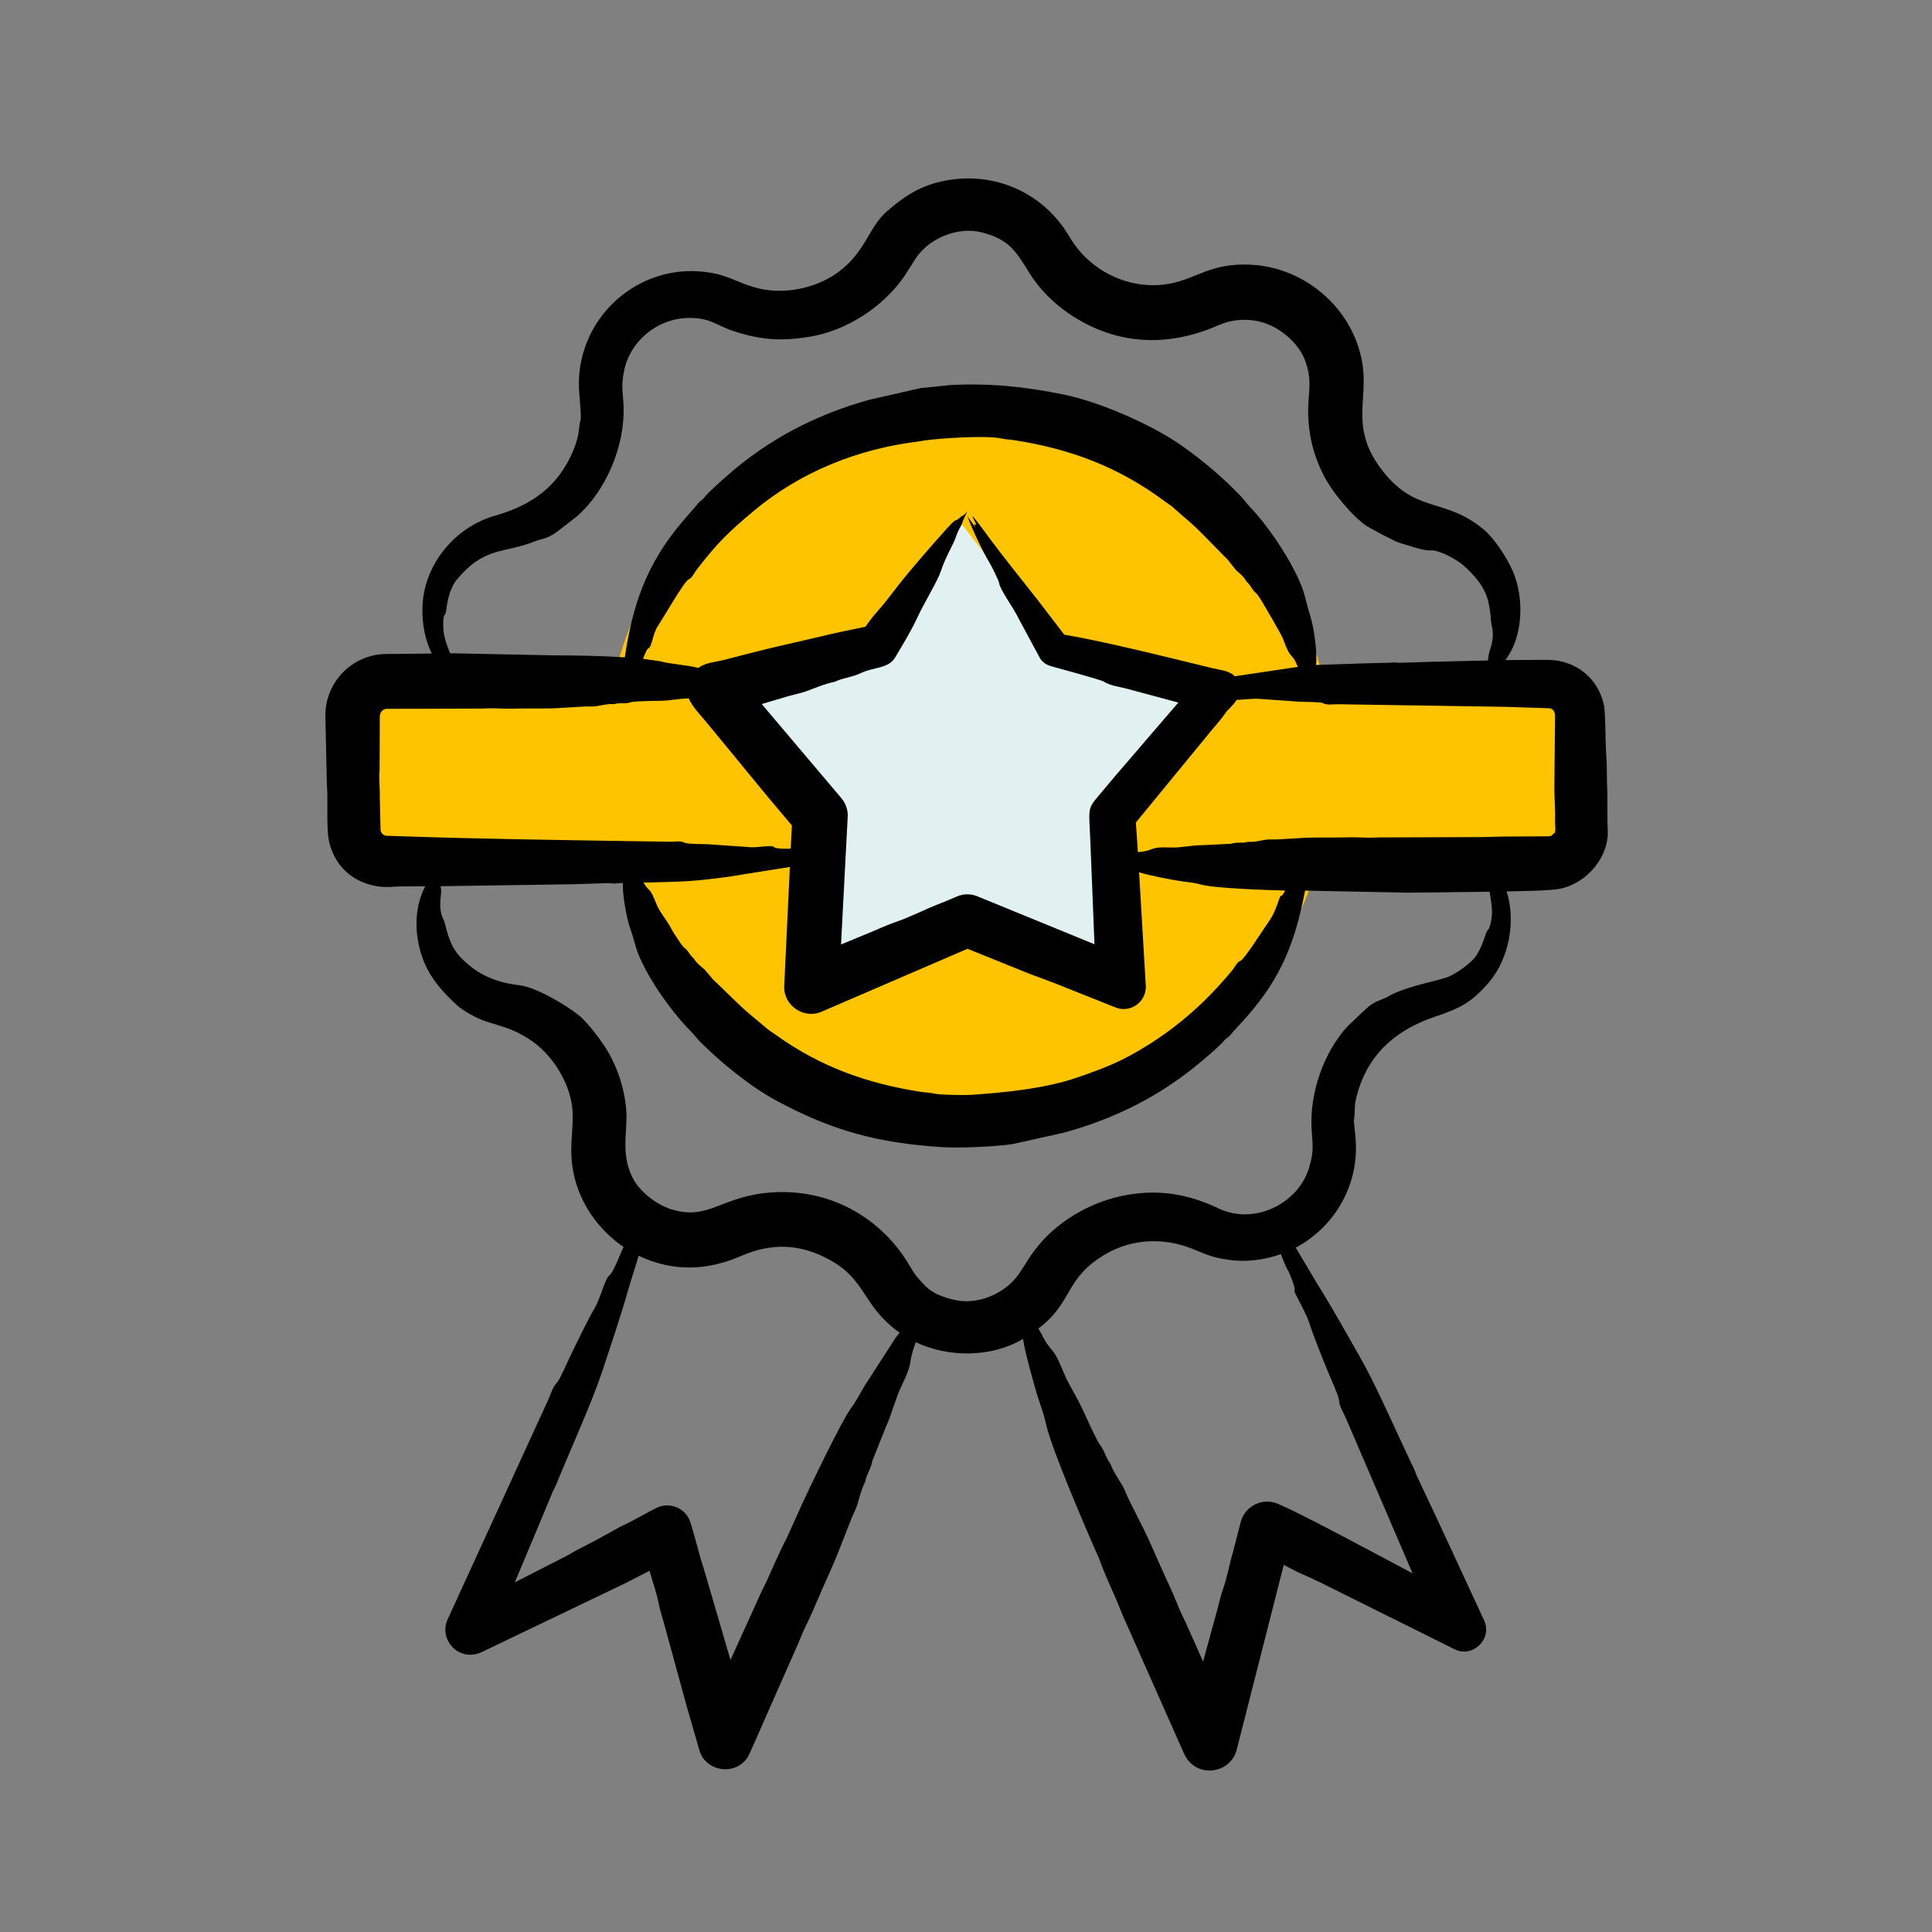
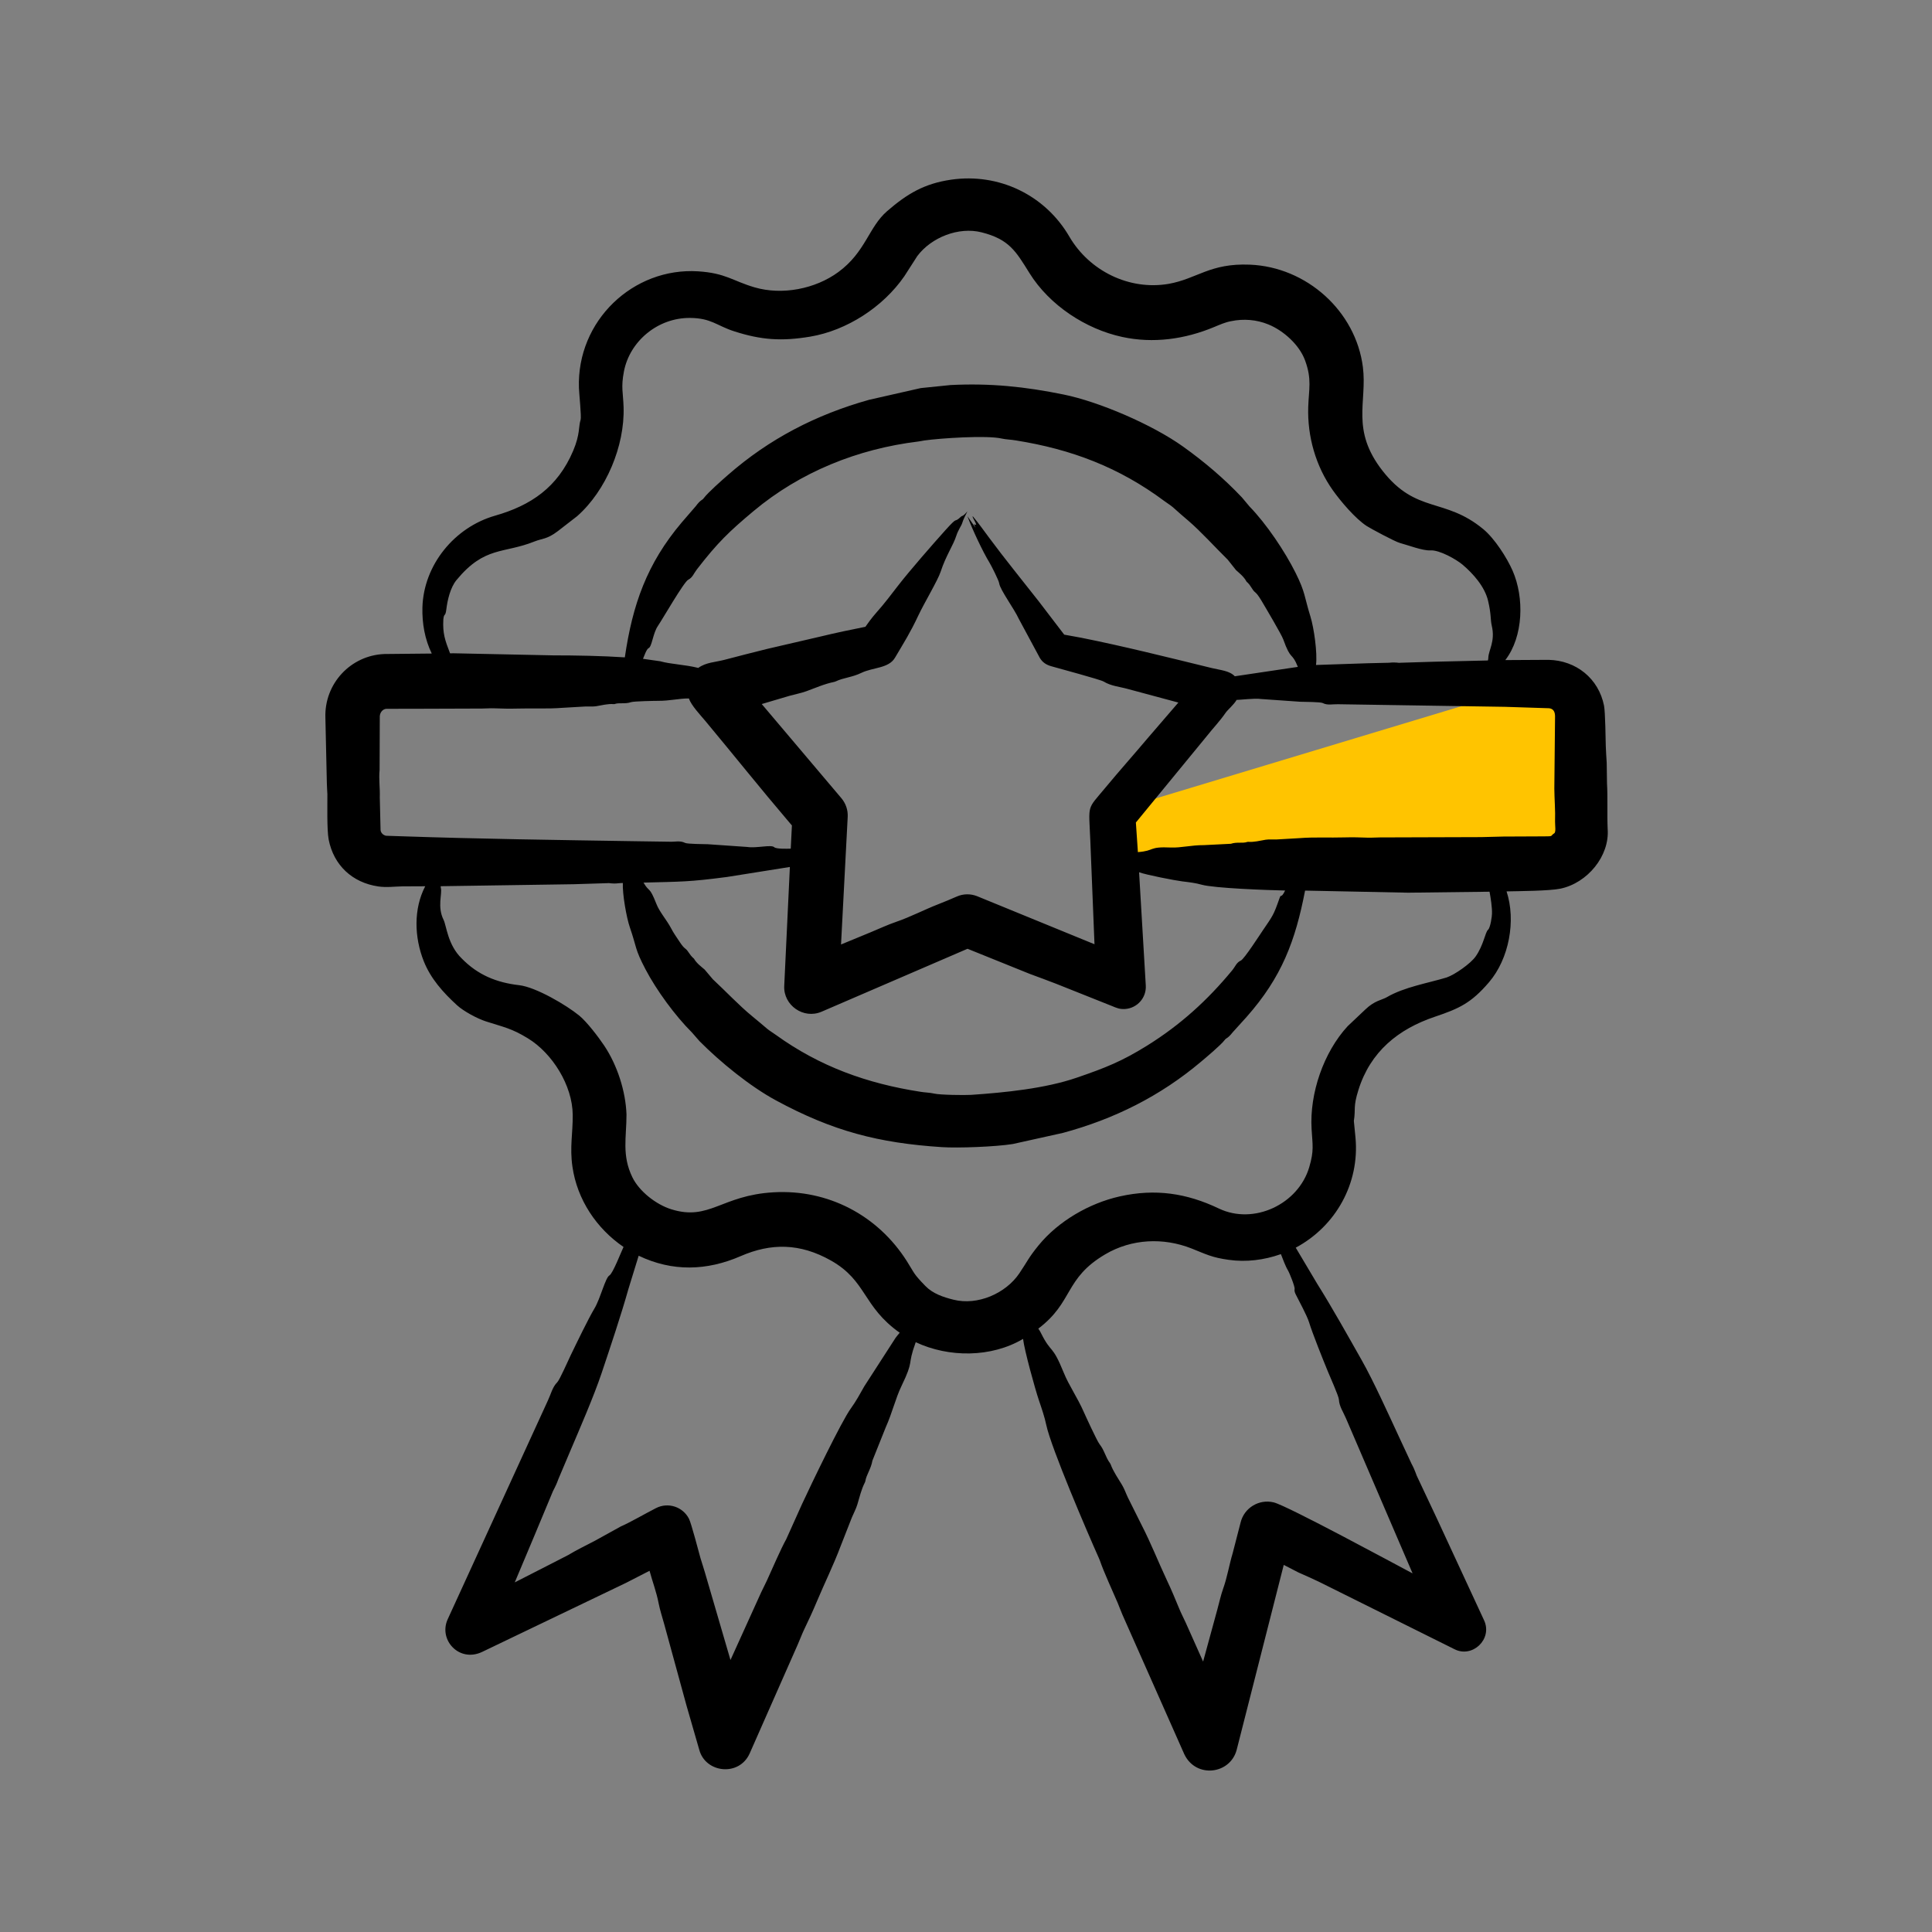
<svg xmlns="http://www.w3.org/2000/svg" width="73" height="73" viewBox="0 0 73 73" fill="none">
  <rect x="0" y="0" width="73" height="73" fill="#808080" stroke="none" />
-   <ellipse cx="36.594" cy="28.758" rx="13.752" ry="13.824" fill="#FFC400" />
-   <path d="M58.842 25.59L45.234 25.95L42.138 30.63V32.574L57.978 33.006L59.634 32.574L59.922 28.326L58.842 25.59Z" fill="#FFC400" />
-   <path d="M13.842 25.301L27.45 25.661L30.546 30.341V32.285L14.706 32.717L13.05 32.285L12.762 28.037L13.842 25.301Z" fill="#FFC400" />
-   <path d="M33.137 24.581L27.161 25.877L30.761 30.557L30.329 37.397L36.665 34.805L42.569 37.397L42.137 30.989L45.953 26.093L39.833 24.365L36.377 19.613L33.137 24.581Z" fill="#FFC400" />
-   <path d="M32.761 24.207L27.261 25.707L30.761 31.207V37.207L36.761 34.707L42.261 37.207V30.707L45.261 26.207L39.761 24.207L36.261 19.707L32.761 24.207Z" fill="#E1F0F0" />
+   <path d="M58.842 25.59L42.138 30.63V32.574L57.978 33.006L59.634 32.574L59.922 28.326L58.842 25.59Z" fill="#FFC400" />
  <path fill-rule="evenodd" clip-rule="evenodd" d="M58.725 31.487C58.568 31.585 58.715 31.604 58.349 31.602L56.801 31.609C56.523 31.611 56.246 31.628 55.969 31.63L52.133 31.642C51.982 31.642 51.832 31.656 51.681 31.651C51.387 31.639 51.093 31.633 50.798 31.641C50.231 31.658 49.664 31.624 49.098 31.669L48.218 31.72C48.086 31.725 47.953 31.709 47.822 31.729C47.601 31.765 47.385 31.827 47.155 31.808C47.145 31.807 47.132 31.81 47.122 31.814C46.946 31.874 46.742 31.804 46.508 31.882L45.49 31.933C45.019 31.93 44.616 32.039 44.249 32.023C43.374 31.983 43.659 32.146 42.995 32.197L42.919 31.078L45.602 27.809C45.833 27.515 46.096 27.244 46.307 26.936C46.385 26.82 46.603 26.648 46.728 26.443C46.818 26.452 47.411 26.375 47.636 26.411L49.121 26.515C49.276 26.521 49.896 26.52 49.981 26.565C50.159 26.659 50.351 26.603 50.555 26.609L56.865 26.707L58.538 26.761C58.728 26.785 58.761 26.946 58.757 27.096L58.73 29.796C58.733 30.208 58.772 30.614 58.757 31.043C58.756 31.204 58.798 31.442 58.725 31.487ZM56.374 34.527C56.376 34.605 56.316 35.053 56.225 35.131C56.117 35.224 56.06 35.705 55.758 36.138C55.572 36.405 54.972 36.828 54.662 36.933C53.949 37.15 53.062 37.292 52.4 37.679C52.217 37.787 51.942 37.8 51.583 38.148L50.922 38.773C50.012 39.76 49.478 41.314 49.558 42.659C49.594 43.273 49.655 43.47 49.47 44.099C49.059 45.498 47.38 46.296 46.055 45.664C44.844 45.086 43.658 44.903 42.307 45.206C41.166 45.462 39.991 46.136 39.24 47.058C38.857 47.528 38.825 47.654 38.513 48.116C37.998 48.875 36.937 49.337 36.029 49.109C35.646 49.014 35.25 48.883 34.968 48.593C34.5 48.113 34.563 48.122 34.266 47.654C33.17 45.924 31.292 44.931 29.225 45.051C27.25 45.165 26.806 46.141 25.366 45.693C24.788 45.513 24.154 45.015 23.895 44.485C23.488 43.648 23.672 42.975 23.672 42.114C23.642 41.241 23.329 40.257 22.831 39.51C22.618 39.191 22.178 38.613 21.89 38.377C21.408 37.981 20.251 37.298 19.617 37.225C18.751 37.126 18.048 36.832 17.445 36.214C16.914 35.699 16.871 34.978 16.76 34.755C16.515 34.263 16.713 33.777 16.659 33.56C16.653 33.534 16.652 33.509 16.652 33.485L21.673 33.41L22.955 33.37C23.043 33.355 23.098 33.405 23.385 33.372C23.435 33.366 23.485 33.365 23.534 33.364C23.514 33.771 23.669 34.665 23.8 35.044C24.067 35.816 23.975 35.834 24.39 36.625C24.802 37.412 25.516 38.388 26.145 39.012L26.431 39.34C27.221 40.136 28.336 41.046 29.321 41.579C31.472 42.742 33.193 43.187 35.587 43.344C36.197 43.384 37.607 43.332 38.265 43.227L40.164 42.806C42.102 42.282 43.835 41.418 45.37 40.125C45.554 39.971 46.139 39.481 46.278 39.292C46.338 39.21 46.38 39.255 46.576 39.006L47.1 38.427C48.432 36.923 48.944 35.553 49.312 33.651L53.206 33.73L56.282 33.693C56.326 33.929 56.383 34.292 56.374 34.527ZM48.965 48.92C48.929 48.851 48.901 48.777 48.916 48.71C48.937 48.617 48.711 48.08 48.679 48.026C48.553 47.814 48.487 47.6 48.398 47.386C48.393 47.387 48.389 47.389 48.385 47.391C47.767 47.609 47.09 47.696 46.432 47.603C45.788 47.516 45.565 47.388 45.024 47.174C43.962 46.754 42.762 46.803 41.759 47.395C40.208 48.311 40.569 49.189 39.232 50.202C39.269 50.249 39.3 50.305 39.329 50.363C39.742 51.188 39.742 50.752 40.196 51.873C40.386 52.343 40.709 52.801 40.949 53.348C40.996 53.456 41.451 54.449 41.545 54.566C41.736 54.807 41.766 55.05 41.94 55.284C41.949 55.297 41.957 55.31 41.963 55.325C42.069 55.611 42.243 55.85 42.394 56.105C42.486 56.257 42.541 56.425 42.617 56.584L43.141 57.634C43.488 58.307 43.763 59.011 44.084 59.694C44.252 60.049 44.405 60.41 44.553 60.774C44.628 60.959 44.723 61.137 44.805 61.318L45.459 62.782L45.995 60.82C46.069 60.554 46.126 60.279 46.218 60.022C46.374 59.585 46.443 59.129 46.576 58.688L46.875 57.53C47.009 56.974 47.57 56.632 48.126 56.767C48.636 56.889 52.76 59.127 53.374 59.45L50.858 53.594C50.752 53.341 50.604 53.147 50.589 52.876C50.582 52.75 50.247 52.003 50.169 51.811C49.986 51.365 49.593 50.388 49.462 49.96C49.386 49.714 49.093 49.175 48.965 48.92ZM33.839 50.55C33.889 50.482 33.942 50.419 33.995 50.357C32.586 49.358 32.758 48.399 31.399 47.63C30.225 46.966 29.13 46.965 27.987 47.462C26.707 48.019 25.404 48.057 24.132 47.447L23.748 48.693C23.468 49.688 23.065 50.887 22.733 51.879C22.435 52.77 21.887 54.024 21.519 54.892L21.096 55.892C20.993 56.185 20.888 56.329 20.863 56.416L20.206 57.992L19.45 59.79L20.873 59.063L21.469 58.757C21.798 58.557 22.146 58.394 22.488 58.212L23.45 57.68C23.787 57.535 24.401 57.18 24.79 56.982C25.245 56.751 25.802 56.932 26.034 57.388C26.123 57.564 26.416 58.691 26.467 58.872C26.517 59.049 26.582 59.222 26.631 59.401L27.601 62.723L28.764 60.158C28.832 60.012 28.909 59.87 28.976 59.723C29.171 59.296 29.503 58.524 29.709 58.155L30.306 56.828C30.657 56.071 31.795 53.703 32.149 53.217C32.339 52.956 32.497 52.667 32.658 52.38L33.839 50.55ZM15.138 31.597L14.589 31.579C14.481 31.56 14.386 31.468 14.379 31.358L14.35 30.13C14.363 29.785 14.308 29.441 14.343 29.095L14.35 27.109C14.35 27.082 14.35 27.049 14.351 27.053C14.362 26.914 14.465 26.788 14.602 26.782L15.803 26.78L18.215 26.772C18.366 26.772 18.517 26.757 18.666 26.763C18.96 26.774 19.254 26.782 19.55 26.773C20.116 26.756 20.683 26.79 21.249 26.745L22.13 26.694C22.262 26.689 22.394 26.705 22.526 26.684C22.746 26.649 22.963 26.586 23.192 26.605C23.204 26.607 23.217 26.605 23.227 26.601C23.395 26.54 23.614 26.61 23.839 26.532C23.951 26.493 24.765 26.481 24.857 26.481C25.318 26.484 25.646 26.389 26.029 26.391C26.123 26.661 26.466 27.019 26.661 27.253C27.712 28.515 28.737 29.799 29.802 31.049L29.922 31.189L29.878 32.066C29.741 32.07 29.327 32.082 29.255 32.012C29.143 31.902 28.586 32.058 28.232 32.002L26.746 31.899C26.59 31.893 25.975 31.893 25.887 31.849C25.695 31.753 25.523 31.812 25.313 31.804L23.994 31.785C21.024 31.738 18.108 31.699 15.138 31.597ZM43.293 37.237C43.321 37.7 42.969 38.096 42.506 38.125C42.3 38.136 42.19 38.084 42.022 38.015L39.907 37.172C39.58 37.043 39.248 36.925 38.919 36.802L36.558 35.849L31.043 38.227C30.359 38.522 29.598 37.982 29.632 37.256L29.845 32.758L27.477 33.135C25.993 33.33 25.749 33.309 24.315 33.349C24.547 33.749 24.527 33.453 24.802 34.155C24.92 34.459 25.186 34.751 25.359 35.078C25.444 35.242 25.55 35.394 25.652 35.546C25.899 35.927 25.873 35.765 26.021 35.989C26.143 36.174 26.213 36.209 26.221 36.223C26.32 36.395 26.477 36.509 26.623 36.633L26.935 37.002C27.41 37.442 27.934 38 28.419 38.396C28.61 38.556 28.803 38.711 28.991 38.875C29.09 38.956 29.201 39.019 29.303 39.094C30.975 40.301 32.764 40.941 34.781 41.253C34.952 41.282 35.131 41.282 35.299 41.321C35.515 41.373 36.46 41.385 36.695 41.369C37.96 41.283 39.493 41.13 40.687 40.719C41.776 40.345 42.39 40.102 43.35 39.504C44.594 38.729 45.624 37.797 46.559 36.662C46.678 36.518 46.719 36.367 46.887 36.293C47.012 36.237 47.614 35.302 47.7 35.177C48.099 34.59 48.118 34.589 48.343 33.947C48.417 33.738 48.392 33.987 48.558 33.648C47.902 33.635 45.882 33.562 45.404 33.428C45.166 33.36 44.921 33.333 44.675 33.303C44.39 33.268 43.304 33.056 43.04 32.958L43.293 37.237ZM36.75 19.532C36.743 19.483 36.773 19.527 36.794 19.554C36.975 19.769 37.169 20.041 37.367 20.308C37.97 21.123 38.609 21.904 39.252 22.725L40.211 23.98L40.839 24.094C42.431 24.411 44.19 24.851 45.77 25.238C46.111 25.322 46.451 25.338 46.657 25.553L49.039 25.198C48.804 24.607 48.785 24.995 48.487 24.158C48.422 23.977 47.841 22.994 47.662 22.693C47.414 22.284 47.45 22.466 47.299 22.223C47.162 22.002 47.113 22 47.099 21.975C47.004 21.795 46.847 21.672 46.701 21.54L46.391 21.149C45.92 20.686 45.372 20.078 44.897 19.672C44.703 19.504 44.507 19.341 44.318 19.166C44.218 19.082 44.105 19.014 44 18.936C42.279 17.654 40.48 16.975 38.383 16.641C38.204 16.609 38.022 16.609 37.847 16.57C37.279 16.44 35.515 16.559 34.928 16.643C34.85 16.655 34.771 16.674 34.692 16.683C32.408 16.962 30.244 17.83 28.474 19.31C27.549 20.084 27.111 20.506 26.332 21.514C26.213 21.667 26.169 21.823 26.006 21.904C25.841 21.986 25.032 23.398 24.859 23.65C24.666 23.932 24.637 24.439 24.502 24.494C24.431 24.522 24.329 24.816 24.295 24.893L24.944 24.985C25.337 25.098 25.873 25.109 26.384 25.237C26.676 25.025 27.022 25.023 27.374 24.931C27.914 24.792 28.453 24.648 28.995 24.517L31.016 24.048C31.576 23.913 32.137 23.793 32.699 23.683C32.753 23.608 32.807 23.533 32.861 23.458C32.943 23.348 33.03 23.242 33.117 23.143C33.408 22.819 33.678 22.459 33.949 22.108C34.371 21.564 35.241 20.567 35.719 20.035C36.253 19.442 36.001 19.811 36.314 19.52C36.361 19.476 36.376 19.533 36.554 19.318C36.475 19.48 36.398 19.624 36.353 19.775C36.329 19.859 36.203 20.024 36.13 20.254C36.021 20.597 35.737 21.003 35.541 21.605C35.441 21.916 34.912 22.802 34.7 23.254C34.392 23.91 34.17 24.253 33.816 24.853C33.576 25.26 32.982 25.213 32.547 25.424C32.194 25.595 31.866 25.607 31.578 25.746C31.562 25.754 31.543 25.761 31.524 25.765C31.151 25.84 30.817 25.991 30.47 26.117C30.263 26.192 30.047 26.231 29.836 26.29L28.782 26.602L31.793 30.161C31.964 30.365 32.043 30.618 32.03 30.865L31.778 35.687L32.905 35.222C33.224 35.09 33.541 34.941 33.863 34.831C34.41 34.643 34.918 34.374 35.452 34.166C35.687 34.075 35.92 33.976 36.153 33.875C36.406 33.764 36.68 33.768 36.919 33.862L41.355 35.678L41.197 31.753C41.138 30.355 41.056 30.62 41.757 29.774C42.285 29.136 42.835 28.521 43.368 27.888L44.524 26.546L42.612 26.032C42.293 25.943 41.987 25.926 41.699 25.751C41.583 25.68 40.011 25.255 39.727 25.175C39.529 25.12 39.389 25.027 39.287 24.854L38.496 23.385C38.319 22.999 37.787 22.285 37.754 22.04C37.738 21.927 37.458 21.375 37.385 21.255C37.136 20.849 36.728 19.981 36.554 19.505L36.86 19.941C36.82 19.833 36.766 19.764 36.845 19.828C36.858 19.826 36.871 19.825 36.886 19.824C36.858 19.721 36.789 19.635 36.75 19.532ZM16.751 23.411C16.776 23.142 16.827 23.33 16.864 23.027C16.907 22.672 17.016 22.2 17.249 21.917C18.315 20.625 19.023 20.93 20.194 20.46C20.491 20.341 20.662 20.384 21.075 20.071L21.808 19.503C22.904 18.536 23.608 16.847 23.562 15.387C23.545 14.825 23.458 14.645 23.575 14.034C23.796 12.89 24.855 12.004 26.071 12.013C26.875 12.018 27.083 12.307 27.736 12.517C28.758 12.846 29.525 12.901 30.612 12.72C31.994 12.489 33.369 11.6 34.171 10.436L34.66 9.675C35.188 8.97 36.221 8.559 37.09 8.779C38.13 9.043 38.381 9.488 38.897 10.317C39.656 11.538 41.028 12.434 42.401 12.731C43.579 12.986 44.77 12.817 45.873 12.358C46.076 12.274 46.302 12.172 46.52 12.135C46.988 12.037 47.479 12.076 47.926 12.259C48.507 12.496 49.098 13.037 49.31 13.614C49.576 14.335 49.452 14.703 49.431 15.378C49.395 16.49 49.716 17.616 50.36 18.524C50.666 18.955 51.216 19.599 51.64 19.875C51.783 19.968 52.707 20.465 52.892 20.515C53.186 20.593 53.761 20.814 54.044 20.796C54.393 20.773 55.035 21.143 55.265 21.338C55.667 21.68 56.099 22.165 56.226 22.698C56.35 23.218 56.312 23.41 56.365 23.638C56.507 24.234 56.243 24.567 56.236 24.851C56.235 24.887 56.229 24.923 56.22 24.956L54.194 25.003L52.913 25.042C52.828 25.058 52.775 25.011 52.481 25.042L51.667 25.061L49.725 25.126C49.782 24.672 49.648 23.725 49.514 23.294C49.278 22.535 49.328 22.396 48.955 21.648C48.552 20.837 47.846 19.786 47.212 19.137L46.925 18.794C46.25 18.08 45.501 17.445 44.703 16.875C43.547 16.047 41.542 15.184 40.198 14.909C38.73 14.608 37.408 14.473 35.914 14.549L34.789 14.664L32.833 15.108C30.835 15.668 29.065 16.581 27.505 17.947C27.298 18.128 26.751 18.607 26.589 18.825C26.519 18.919 26.485 18.864 26.288 19.128L25.761 19.738C24.436 21.303 23.898 22.855 23.609 24.838C22.748 24.781 21.753 24.763 20.9 24.763C20.872 24.763 20.842 24.764 20.814 24.761L17.14 24.684L17.005 24.686C16.812 24.186 16.724 23.933 16.751 23.411ZM60.745 31.319C60.72 30.766 60.751 30.117 60.72 29.601L60.709 28.823C60.697 28.611 60.68 28.4 60.674 28.188C60.668 27.968 60.656 26.909 60.608 26.664C60.403 25.635 59.551 24.953 58.508 24.932L56.878 24.941C57.566 24.045 57.596 22.58 57.156 21.57C56.943 21.079 56.475 20.349 56.046 19.994C54.584 18.784 53.517 19.423 52.24 17.79C51.027 16.239 51.665 15.194 51.496 13.868C51.227 11.76 49.376 10.087 47.224 10C45.711 9.939 45.237 10.533 44.154 10.726C42.663 10.981 41.158 10.232 40.406 8.942C39.486 7.363 37.738 6.528 35.937 6.789C34.921 6.937 34.276 7.323 33.52 7.977C32.82 8.582 32.712 9.517 31.679 10.278C30.803 10.922 29.552 11.16 28.517 10.859C27.688 10.618 27.423 10.318 26.375 10.252C23.925 10.098 21.787 12.119 21.875 14.662C21.883 14.877 21.973 15.753 21.939 15.858C21.853 16.119 21.926 16.398 21.656 17.035C21.071 18.415 20.058 19.099 18.705 19.485C17.172 19.923 16.006 21.347 15.961 22.952C15.945 23.554 16.054 24.162 16.314 24.694L14.523 24.712C13.253 24.761 12.247 25.829 12.295 27.127L12.35 29.595C12.35 29.733 12.367 29.872 12.37 30.01C12.373 30.335 12.347 31.353 12.419 31.725C12.611 32.698 13.314 33.35 14.293 33.494C14.608 33.54 14.895 33.497 15.204 33.491L16.067 33.487C15.619 34.347 15.655 35.419 16.011 36.317C16.274 36.98 16.745 37.504 17.27 37.984C17.509 38.203 18.023 38.484 18.354 38.591C19.043 38.814 19.323 38.852 19.945 39.232C20.869 39.795 21.632 41.013 21.64 42.126C21.646 42.828 21.523 43.34 21.629 44.081C21.806 45.322 22.535 46.415 23.56 47.116C23.478 47.282 23.158 48.117 23.026 48.192C22.873 48.278 22.683 49.07 22.464 49.435C22.228 49.83 21.782 50.756 21.566 51.202C21.474 51.392 21.149 52.135 21.056 52.228C20.873 52.412 20.821 52.663 20.706 52.909L16.916 61.183C16.56 61.963 17.349 62.828 18.215 62.418L23.652 59.809L24.543 59.352C24.652 59.759 24.804 60.152 24.884 60.57C24.936 60.838 25.025 61.105 25.098 61.371L25.94 64.446L26.421 66.113C26.655 66.998 27.934 67.138 28.328 66.249L30.143 62.137C30.225 61.954 30.292 61.764 30.378 61.584C30.549 61.23 30.714 60.874 30.865 60.512C31.157 59.816 31.493 59.138 31.759 58.43L32.188 57.337C32.255 57.174 32.342 57.02 32.393 56.851C32.48 56.568 32.541 56.28 32.683 56.007C32.689 55.994 32.694 55.978 32.697 55.963C32.736 55.719 32.91 55.504 32.964 55.189L33.468 53.929C33.711 53.388 33.84 52.832 34.057 52.382C34.561 51.339 34.261 51.651 34.596 50.727C34.597 50.722 34.599 50.718 34.6 50.714C35.847 51.301 37.456 51.301 38.656 50.59C38.707 51.025 39.111 52.485 39.255 52.91C39.36 53.221 39.469 53.533 39.535 53.849C39.72 54.716 41.098 57.93 41.517 58.864C41.533 58.899 41.548 58.934 41.561 58.97C41.7 59.382 42.043 60.126 42.232 60.566C42.294 60.714 42.348 60.867 42.413 61.016L44.748 66.282C45.186 67.204 46.482 67.049 46.728 66.115L48.506 59.129L49.063 59.416C49.32 59.531 49.58 59.643 49.834 59.766L54.956 62.314C55.626 62.66 56.399 61.944 56.08 61.233L54.292 57.375L53.564 55.83C53.514 55.747 53.482 55.578 53.333 55.305L52.875 54.322C52.488 53.489 51.904 52.194 51.455 51.4C50.938 50.486 50.324 49.388 49.772 48.51L48.959 47.143C50.48 46.328 51.375 44.707 51.217 42.988L51.155 42.355C51.231 41.878 51.119 41.847 51.328 41.182C51.782 39.736 52.828 38.885 54.217 38.417C55.128 38.11 55.585 37.904 56.258 37.118C57.024 36.226 57.286 34.78 56.925 33.681C57.381 33.671 58.551 33.664 58.963 33.577C59.984 33.362 60.824 32.342 60.745 31.319Z" fill="black" />
</svg>